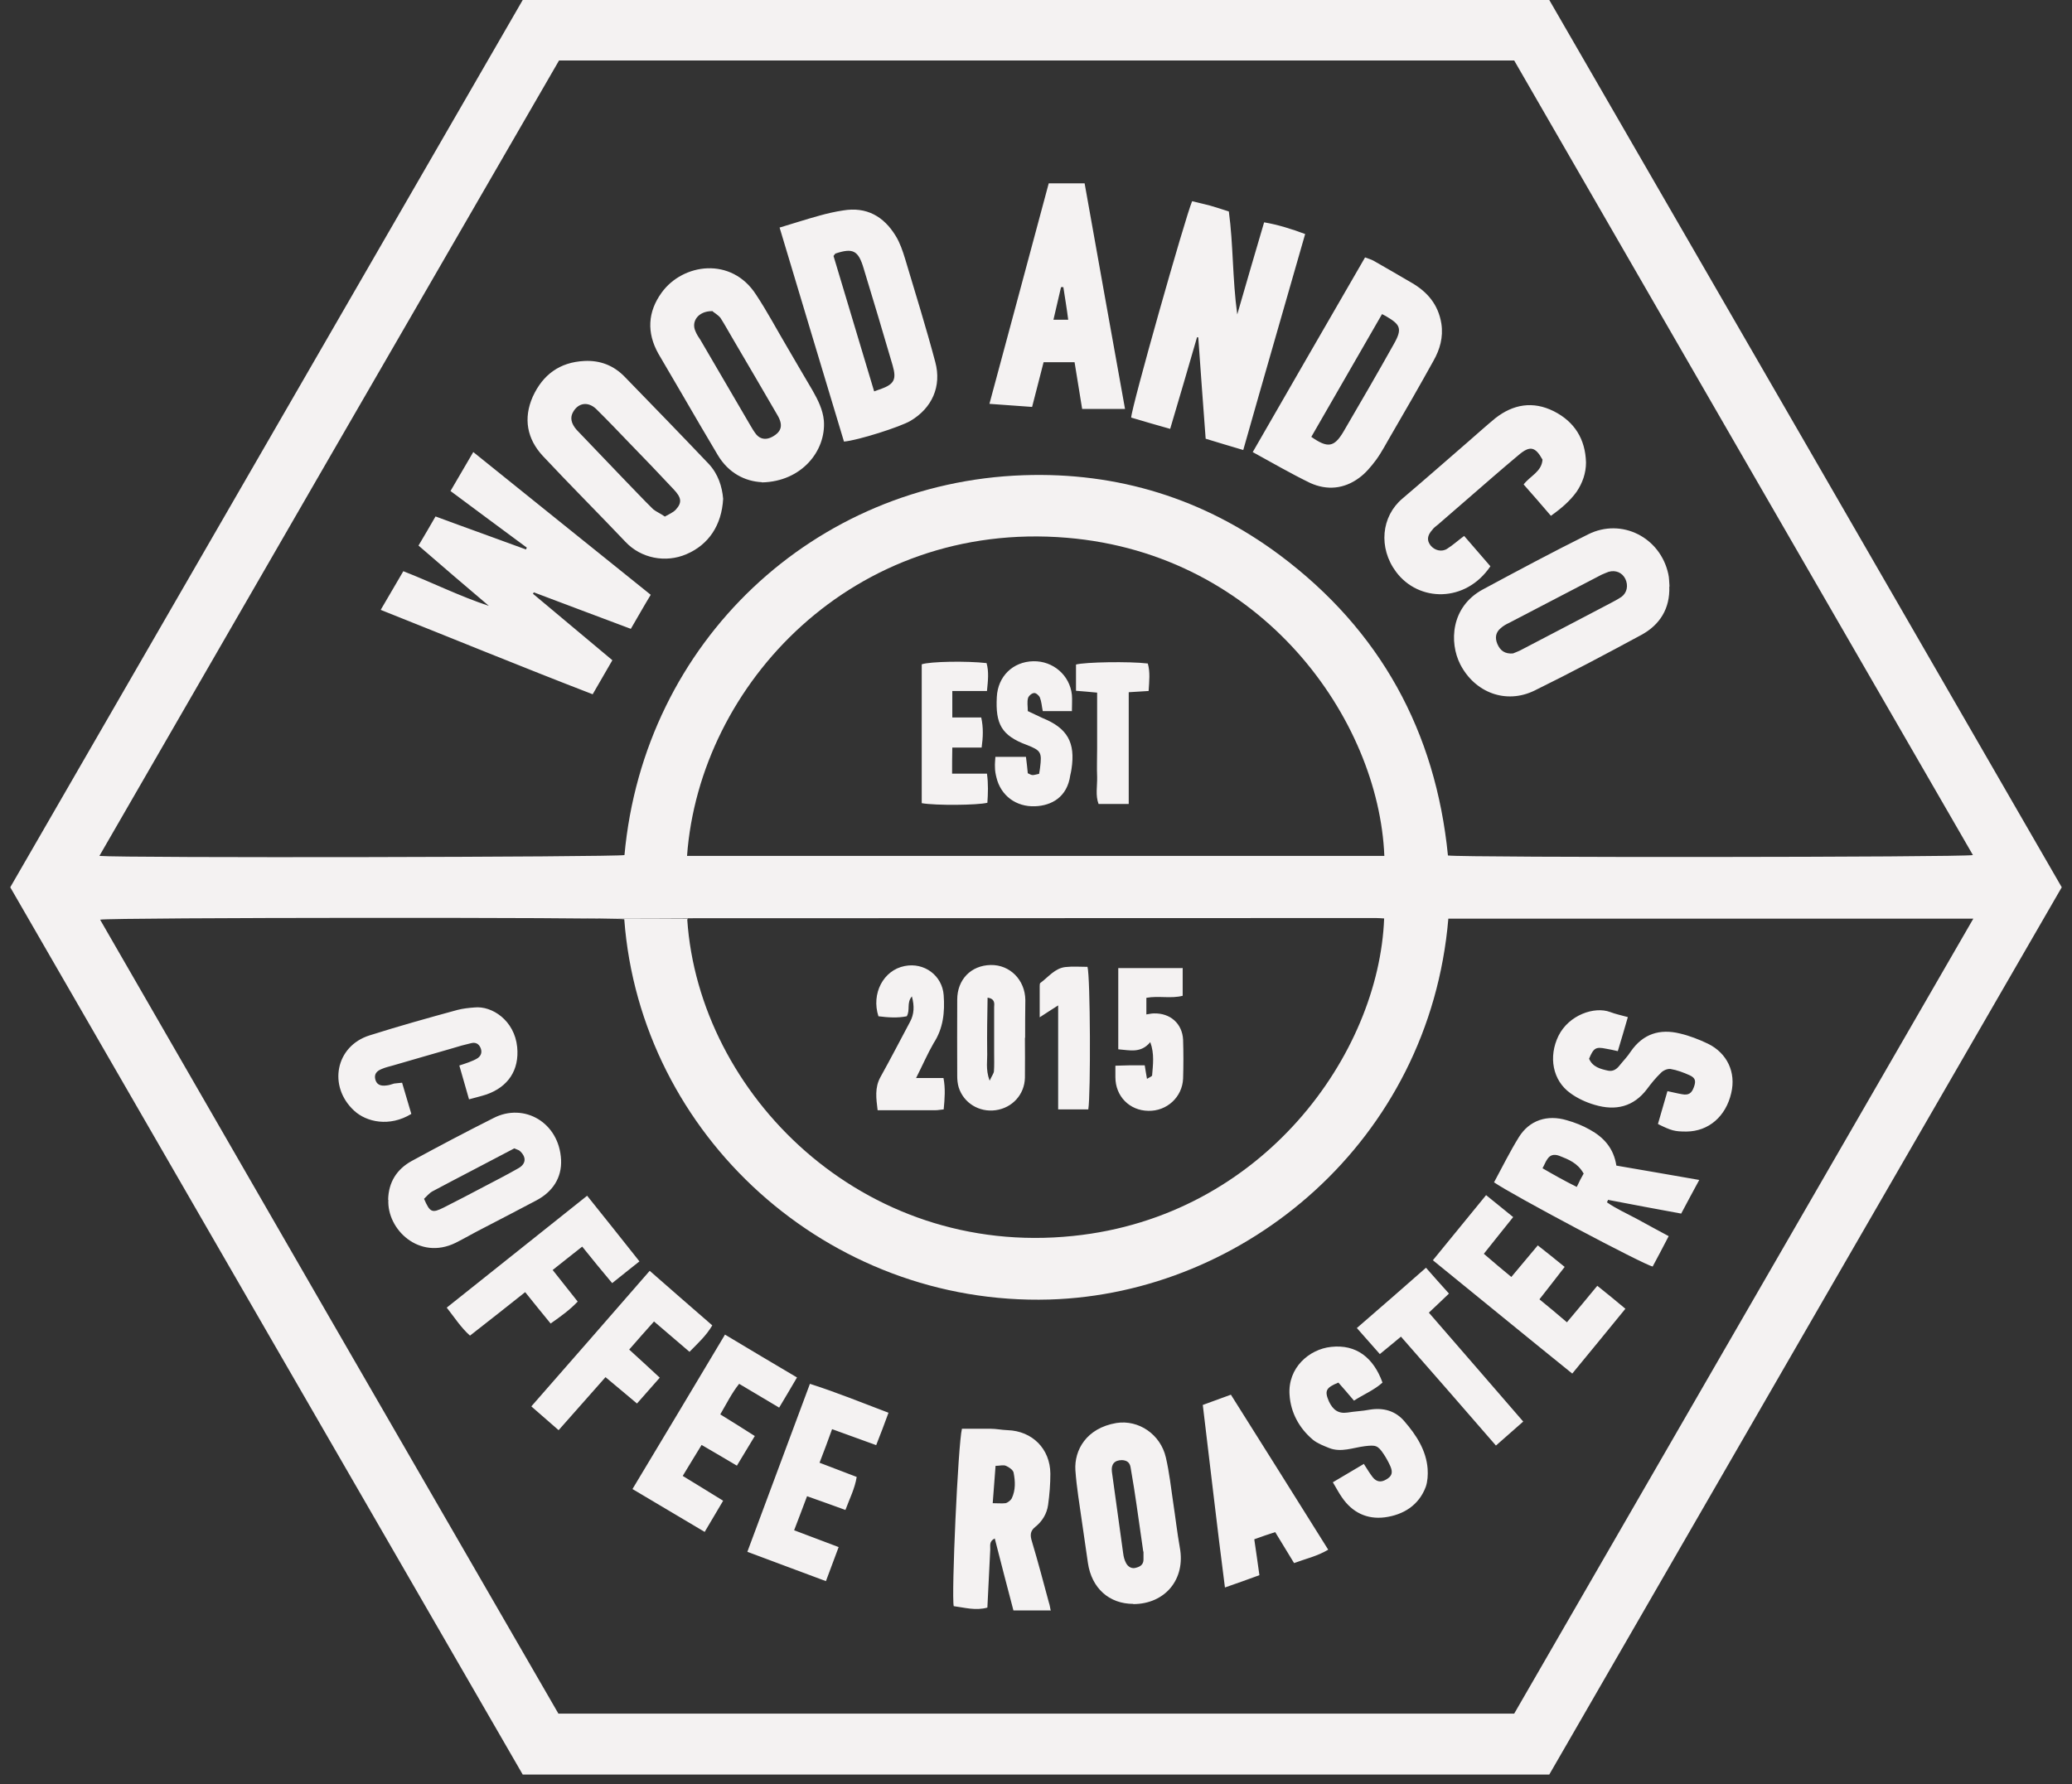
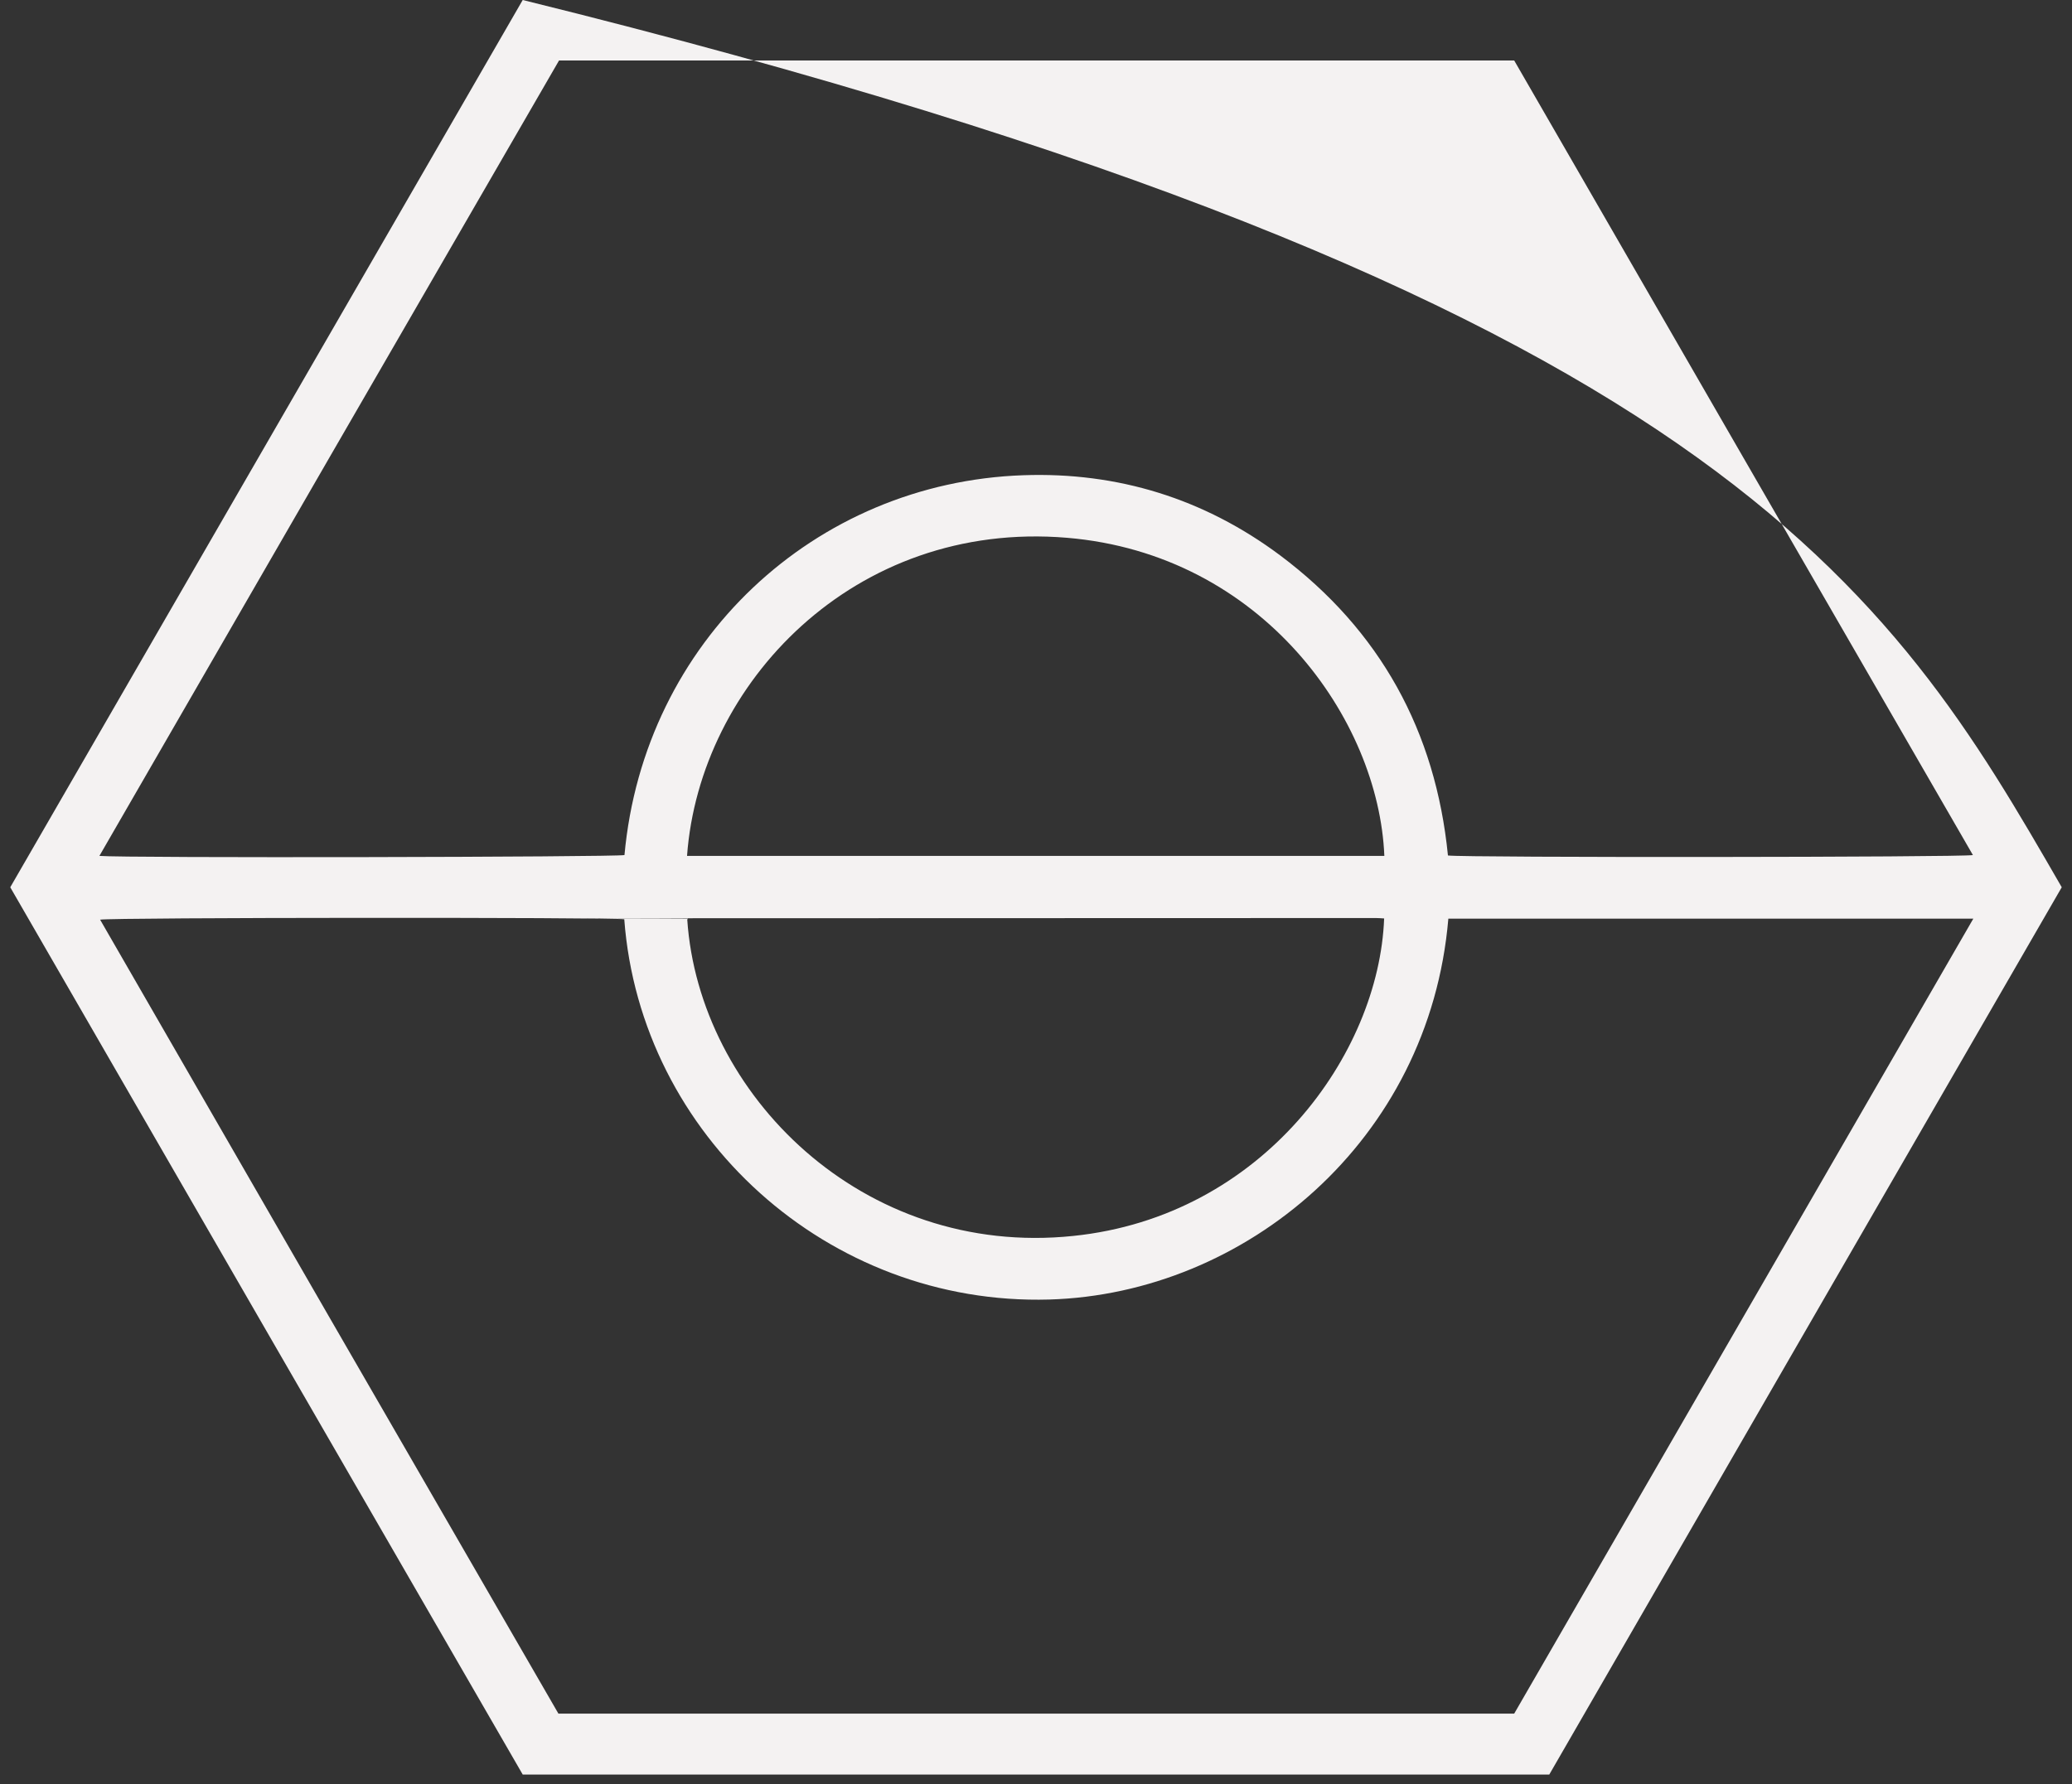
<svg xmlns="http://www.w3.org/2000/svg" width="101" height="87" viewBox="0 0 101 87" fill="none">
  <rect x="0" y="0" width="101" height="87" fill="#333333" stroke="none" />
  <g clip-path="url(#clip0_1_245)">
-     <path d="M100.5 43.26C92.17 57.68 83.85 72.08 75.52 86.52H25.48C17.16 72.13 8.85 57.72 0.5 43.26C8.81 28.86 17.14 14.45 25.48 0H75.52C83.85 14.41 92.17 28.82 100.5 43.26ZM27.21 83.55H73.81C81.26 70.64 88.71 57.75 96.19 44.79H70.6C69.68 55.64 60.68 63.08 51.15 63.36C40.36 63.67 31.22 55.37 30.43 44.82C29.83 44.72 5.39 44.73 4.88 44.84C12.32 57.76 19.76 70.65 27.22 83.55H27.21ZM4.83 41.73C6.05 41.84 29.99 41.79 30.44 41.69C31.39 31.27 39.71 23.52 49.89 23.17C54.48 23.01 58.69 24.31 62.39 27.07C67.28 30.73 69.98 35.66 70.58 41.71C71.34 41.82 95.68 41.8 96.17 41.69C88.7 28.76 81.25 15.85 73.81 2.95H27.25C19.77 15.88 12.32 28.77 4.84 41.74L4.83 41.73ZM33.49 41.73H67.48C67.21 35.08 61.54 27.02 52.01 26.22C41.62 25.35 34.1 33.35 33.49 41.73ZM67.47 44.78C67.3 44.77 67.18 44.76 67.06 44.76C55.91 44.76 44.76 44.77 33.59 44.77C22.42 44.77 33.55 44.78 33.54 44.79L33.5 44.83C34.07 53.34 42.04 61.33 52.31 60.26C61.56 59.31 67.22 51.39 67.47 44.78Z" fill="#F4F2F2" />
-     <path d="M51.2 78.52H49.4C49.09 77.34 48.79 76.19 48.49 75.01C48.2 75.15 48.28 75.37 48.27 75.55C48.22 76.48 48.18 77.42 48.13 78.38C47.56 78.54 47.02 78.38 46.49 78.31C46.37 77.81 46.7 70.41 46.89 69.66H48.27C48.56 69.66 48.83 69.72 49.12 69.73C50.31 69.77 51.19 70.63 51.2 71.85C51.2 72.36 51.16 72.86 51.09 73.37C51.03 73.81 50.8 74.18 50.46 74.45C50.21 74.65 50.21 74.86 50.3 75.15C50.6 76.15 50.86 77.14 51.13 78.14C51.17 78.25 51.18 78.36 51.22 78.54L51.2 78.52ZM48.53 71.45C48.48 72.06 48.44 72.64 48.39 73.29C48.61 73.29 48.83 73.31 49.01 73.29C49.12 73.27 49.27 73.15 49.32 73.05C49.51 72.65 49.49 72.22 49.41 71.81C49.39 71.67 49.19 71.54 49.04 71.47C48.9 71.41 48.73 71.47 48.53 71.47V71.45ZM72.82 57.66C73.23 56.9 73.6 56.15 74.04 55.44C74.55 54.62 75.42 54.33 76.38 54.62C76.77 54.73 77.15 54.88 77.5 55.08C78.17 55.45 78.66 55.98 78.79 56.83C80.1 57.05 81.43 57.29 82.83 57.53C82.51 58.11 82.23 58.65 81.95 59.17C80.72 58.95 79.55 58.72 78.38 58.5C78.38 58.54 78.34 58.59 78.33 58.62C78.79 58.94 79.31 59.17 79.81 59.44C80.31 59.71 80.81 59.99 81.34 60.27C81.07 60.79 80.82 61.27 80.56 61.75C80.15 61.68 73.67 58.24 72.82 57.64V57.66ZM77.19 57.21C76.9 56.7 76.46 56.53 76 56.35C75.75 56.26 75.56 56.31 75.43 56.51C75.34 56.63 75.29 56.78 75.19 56.96C75.49 57.13 75.74 57.28 76 57.42C76.27 57.57 76.56 57.72 76.86 57.87C76.98 57.61 77.08 57.42 77.2 57.21H77.19ZM55.25 78.2C54.06 78.2 53.21 77.43 53.03 76.2C52.88 75.12 52.71 74.03 52.56 72.95C52.5 72.53 52.45 72.1 52.42 71.68C52.36 70.72 52.94 69.63 54.42 69.38C55.5 69.21 56.57 69.93 56.83 71.06C57 71.79 57.08 72.54 57.19 73.28C57.3 74 57.38 74.72 57.51 75.45C57.8 76.99 56.8 78.21 55.23 78.21L55.25 78.2ZM55.73 75.66C55.58 74.64 55.44 73.59 55.28 72.56C55.23 72.22 55.16 71.88 55.11 71.54C55.07 71.29 54.91 71.2 54.69 71.19C54.33 71.19 54.15 71.39 54.2 71.76C54.39 73.09 54.56 74.41 54.75 75.74C54.77 75.9 54.81 76.06 54.89 76.21C54.99 76.4 55.18 76.51 55.4 76.43C55.59 76.38 55.74 76.27 55.74 76.04V75.64L55.73 75.66ZM18.92 58.49C18.94 57.64 19.34 57.01 20.06 56.61C21.38 55.89 22.71 55.19 24.06 54.51C25.54 53.75 27.26 54.72 27.35 56.55C27.39 57.42 26.94 58.11 26.14 58.53C25.24 59 24.34 59.48 23.44 59.94C23.03 60.15 22.62 60.39 22.2 60.6C20.43 61.46 18.86 59.94 18.93 58.5L18.92 58.49ZM25.07 55.99C23.75 56.69 22.42 57.37 21.09 58.08C20.92 58.17 20.79 58.34 20.67 58.45C20.96 59.12 21.06 59.16 21.64 58.87C22.27 58.55 22.91 58.22 23.53 57.89C24.1 57.59 24.69 57.29 25.25 56.97C25.66 56.75 25.67 56.4 25.32 56.1C25.26 56.06 25.17 56.04 25.07 55.99ZM80.82 54.79C80.97 54.28 81.12 53.76 81.28 53.2C81.53 53.25 81.75 53.31 81.99 53.35C82.31 53.41 82.46 53.31 82.57 53C82.68 52.7 82.64 52.55 82.35 52.42C82.06 52.29 81.74 52.17 81.43 52.12C81.28 52.1 81.07 52.19 80.96 52.31C80.71 52.55 80.49 52.82 80.29 53.09C79.63 53.97 78.75 54.17 77.74 53.87C77.32 53.75 76.89 53.55 76.55 53.3C75.68 52.68 75.47 51.52 75.97 50.5C76.48 49.48 77.72 49.06 78.48 49.34C78.74 49.44 79.02 49.5 79.35 49.59C79.19 50.14 79.04 50.66 78.86 51.25C78.65 51.2 78.46 51.16 78.28 51.13C77.79 51.03 77.68 51.09 77.46 51.62C77.63 52.02 78.01 52.12 78.38 52.2C78.6 52.25 78.78 52.15 78.92 51.98C79.11 51.74 79.33 51.52 79.49 51.27C80.09 50.4 80.91 50.15 81.89 50.39C82.36 50.5 82.82 50.68 83.26 50.89C84.19 51.35 84.63 52.28 84.39 53.29C84.13 54.43 83.29 55.16 82.21 55.17C81.63 55.17 81.48 55.13 80.83 54.81L80.82 54.79ZM66.49 71.39C66.66 71.66 66.78 71.85 66.91 72.02C67.1 72.26 67.32 72.28 67.56 72.14C67.85 71.98 67.91 71.8 67.77 71.48C67.68 71.28 67.57 71.08 67.45 70.9C67.16 70.46 67.05 70.45 66.53 70.51C65.96 70.58 65.37 70.83 64.79 70.6C64.52 70.49 64.22 70.38 63.99 70.19C63.33 69.63 62.92 68.88 62.86 68.02C62.76 66.68 63.83 65.78 64.88 65.67C66.12 65.53 66.96 66.21 67.39 67.41C66.98 67.78 66.46 67.99 66 68.29C65.73 67.97 65.48 67.68 65.24 67.41C64.62 67.66 64.56 67.82 64.78 68.33C64.97 68.73 65.23 68.94 65.69 68.87C66.05 68.81 66.41 68.8 66.77 68.73C67.44 68.62 68.03 68.79 68.46 69.3C69.04 69.97 69.52 70.71 69.59 71.61C69.61 71.91 69.59 72.23 69.5 72.49C69.16 73.4 68.4 73.86 67.5 73.98C66.63 74.09 65.91 73.74 65.41 73C65.26 72.79 65.14 72.55 64.97 72.27C65.49 71.96 65.98 71.67 66.49 71.37V71.39ZM64.74 75.56C64.2 75.88 63.64 76 63.08 76.21C62.78 75.71 62.48 75.23 62.16 74.7C61.82 74.81 61.49 74.92 61.14 75.05C61.23 75.63 61.3 76.18 61.39 76.8C60.84 77 60.32 77.19 59.71 77.4C59.32 74.39 58.99 71.46 58.63 68.5C59.09 68.33 59.51 68.18 60 68C61.57 70.5 63.15 73 64.74 75.55V75.56ZM69.85 61.44C70.72 60.37 71.56 59.35 72.44 58.27C72.89 58.64 73.31 58.98 73.76 59.34C73.27 59.94 72.83 60.51 72.33 61.13C72.78 61.52 73.21 61.88 73.67 62.26C74.11 61.74 74.52 61.24 74.96 60.72C75.4 61.07 75.81 61.39 76.27 61.77C75.85 62.31 75.46 62.82 75.04 63.35C75.5 63.72 75.91 64.07 76.38 64.47C76.87 63.89 77.35 63.31 77.86 62.69C78.32 63.06 78.76 63.41 79.23 63.81C78.36 64.88 77.52 65.9 76.64 66.97C74.36 65.13 72.13 63.3 69.84 61.44H69.85ZM39.93 71.31C40.55 71.55 41.14 71.77 41.76 72.01C41.67 72.57 41.42 73.06 41.21 73.62C40.59 73.4 39.98 73.17 39.34 72.95C39.13 73.5 38.93 74.05 38.71 74.61C39.43 74.88 40.13 75.15 40.88 75.43C40.67 75.99 40.48 76.51 40.26 77.09C38.98 76.62 37.73 76.14 36.43 75.66C37.45 72.92 38.46 70.22 39.48 67.47C40.79 67.89 42.02 68.39 43.31 68.88C43.11 69.43 42.92 69.93 42.71 70.46C41.99 70.2 41.3 69.95 40.56 69.68C40.37 70.22 40.17 70.74 39.94 71.34L39.93 71.31ZM36.79 70.02C36.48 70.54 36.22 70.97 35.92 71.46C35.35 71.12 34.8 70.8 34.2 70.45C33.9 70.95 33.6 71.42 33.28 71.96C33.93 72.36 34.56 72.74 35.25 73.17C34.95 73.67 34.67 74.15 34.35 74.69C33.17 73.99 32.02 73.31 30.83 72.6C32.34 70.09 33.83 67.6 35.34 65.07C36.52 65.78 37.65 66.45 38.85 67.16C38.56 67.65 38.29 68.12 37.98 68.63C37.32 68.24 36.7 67.87 36.03 67.47C35.67 67.92 35.42 68.43 35.11 68.96C35.66 69.3 36.21 69.64 36.8 70.02H36.79ZM22.86 53.59C22.69 53.01 22.55 52.49 22.39 51.95C22.56 51.89 22.71 51.85 22.86 51.79C23.01 51.73 23.17 51.67 23.3 51.58C23.46 51.46 23.51 51.28 23.42 51.08C23.33 50.88 23.17 50.81 22.97 50.86C22.66 50.93 22.34 51.02 22.02 51.12C21.06 51.39 20.1 51.68 19.15 51.95C18.98 52 18.79 52.04 18.63 52.11C18.34 52.22 18.24 52.38 18.29 52.61C18.35 52.87 18.53 52.97 18.86 52.92C18.98 52.91 19.1 52.86 19.21 52.83C19.32 52.81 19.45 52.81 19.6 52.79C19.75 53.31 19.9 53.81 20.05 54.31C18.99 54.96 17.86 54.71 17.26 54.15C15.98 52.97 16.35 51 18.02 50.48C19.44 50.03 20.87 49.63 22.3 49.24C22.57 49.17 22.86 49.14 23.13 49.12C23.98 49.03 25.08 49.75 25.21 51.05C25.32 52.17 24.77 52.99 23.72 53.36C23.45 53.45 23.18 53.51 22.86 53.6V53.59ZM29.52 67.14C28.75 68.01 28 68.86 27.23 69.73C26.78 69.34 26.37 68.98 25.9 68.57C27.83 66.37 29.73 64.19 31.67 61.96C32.7 62.86 33.69 63.73 34.72 64.62C34.43 65.12 34.02 65.49 33.61 65.91C33.04 65.42 32.49 64.95 31.88 64.43C31.48 64.88 31.1 65.3 30.67 65.8C31.17 66.25 31.65 66.7 32.16 67.17C31.79 67.59 31.44 67.99 31.05 68.43C30.51 67.98 30.03 67.57 29.51 67.14H29.52ZM21.77 63.76C24.05 61.94 26.31 60.14 28.62 58.3C29.47 59.36 30.3 60.4 31.17 61.5C30.72 61.86 30.31 62.18 29.84 62.56C29.35 61.98 28.88 61.4 28.38 60.78C27.88 61.17 27.41 61.55 26.94 61.92C27.35 62.44 27.75 62.94 28.16 63.46C27.77 63.87 27.34 64.18 26.84 64.53C26.43 64.03 26.04 63.55 25.6 63C24.72 63.7 23.82 64.41 22.91 65.12C22.46 64.72 22.16 64.24 21.78 63.76H21.77ZM74.25 69.31C73.79 69.71 73.38 70.07 72.92 70.48C71.38 68.7 69.85 66.95 68.29 65.17C67.94 65.46 67.63 65.72 67.26 66.02C66.89 65.6 66.53 65.19 66.14 64.75C67.27 63.77 68.38 62.81 69.51 61.81C69.88 62.23 70.23 62.63 70.63 63.07C70.31 63.38 70 63.67 69.65 64C71.18 65.77 72.7 67.51 74.25 69.31ZM18.56 29.73C18.95 29.07 19.29 28.49 19.66 27.85C21.07 28.4 22.4 29.07 23.83 29.54C22.69 28.57 21.55 27.6 20.4 26.6C20.69 26.11 20.95 25.67 21.23 25.18C22.71 25.73 24.18 26.25 25.64 26.79C25.65 26.77 25.66 26.73 25.68 26.7C24.46 25.79 23.24 24.9 21.96 23.94C22.33 23.31 22.68 22.71 23.07 22.04C25.98 24.38 28.83 26.68 31.72 29C31.38 29.56 31.09 30.08 30.75 30.66C29.14 30.06 27.59 29.47 26.02 28.88L25.98 28.95C27.26 30.02 28.53 31.09 29.85 32.19C29.53 32.74 29.23 33.26 28.89 33.85C25.44 32.52 22.04 31.12 18.57 29.74L18.56 29.73ZM60.6 21.94C59.93 21.74 59.38 21.58 58.77 21.39C58.65 19.72 58.52 18.09 58.41 16.45C58.39 16.45 58.37 16.44 58.35 16.44C57.93 17.91 57.49 19.38 57.04 20.91C56.38 20.72 55.76 20.55 55.14 20.36C55.14 19.9 57.78 10.58 58.11 9.81C58.38 9.88 58.68 9.95 58.97 10.02C59.26 10.11 59.55 10.19 59.9 10.31C60.12 11.92 60.07 13.57 60.31 15.33C60.76 13.77 61.18 12.33 61.62 10.84C62.32 10.96 62.94 11.16 63.62 11.41C62.61 14.94 61.6 18.42 60.6 21.95V21.94ZM38.02 11.09C38.69 10.89 39.3 10.69 39.92 10.52C40.31 10.41 40.7 10.32 41.1 10.26C42.24 10.07 43.08 10.55 43.66 11.5C43.87 11.84 44 12.23 44.12 12.62C44.62 14.29 45.14 15.96 45.59 17.65C45.91 18.84 45.43 19.9 44.38 20.52C43.89 20.81 41.83 21.47 41.14 21.53C40.09 18.07 39.06 14.6 38 11.09H38.02ZM42.62 19.08C42.78 19.02 42.86 18.99 42.93 18.97C43.59 18.73 43.71 18.5 43.51 17.81C43.05 16.24 42.58 14.66 42.1 13.09C41.84 12.21 41.58 12.08 40.73 12.36C40.71 12.36 40.68 12.42 40.63 12.48C41.28 14.66 41.94 16.85 42.61 19.08H42.62ZM61.06 22.05C62.91 18.83 64.72 15.7 66.54 12.55C66.7 12.61 66.84 12.65 66.95 12.71C67.57 13.06 68.18 13.42 68.8 13.78C69.58 14.23 70.11 14.85 70.26 15.78C70.36 16.44 70.19 17.04 69.87 17.6C69.21 18.79 68.53 19.98 67.84 21.16C67.59 21.58 67.37 22.02 67.08 22.42C66.84 22.74 66.57 23.07 66.25 23.3C65.52 23.84 64.69 23.92 63.87 23.55C62.92 23.09 62.03 22.57 61.06 22.04V22.05ZM67.37 15.31C66.21 17.33 65.07 19.31 63.92 21.3C64.72 21.86 65.03 21.81 65.48 21.06C66.31 19.64 67.14 18.21 67.94 16.78C68.38 16.01 68.25 15.82 67.55 15.41C67.51 15.39 67.48 15.37 67.36 15.31H67.37ZM35.25 24.32C35.18 25.61 34.54 26.56 33.46 27.02C32.44 27.46 31.24 27.22 30.49 26.42C29.15 25.01 27.78 23.64 26.46 22.23C25.69 21.4 25.5 20.4 25.97 19.34C26.46 18.27 27.28 17.66 28.48 17.6C29.26 17.56 29.92 17.82 30.46 18.38C31.83 19.79 33.19 21.19 34.54 22.61C35.01 23.11 35.2 23.73 35.25 24.32ZM32.4 25.19C32.61 25.07 32.81 24.99 32.94 24.85C33.25 24.51 33.23 24.27 32.83 23.85C32.12 23.09 31.4 22.34 30.68 21.6C30.14 21.04 29.61 20.48 29.06 19.94C28.67 19.57 28.2 19.63 27.94 20.08C27.78 20.35 27.83 20.64 28.11 20.96C28.86 21.74 29.6 22.52 30.35 23.3C30.85 23.81 31.33 24.33 31.84 24.83C31.99 24.95 32.2 25.04 32.4 25.18V25.19ZM37.14 23.51C36.31 23.47 35.51 23.06 34.99 22.19C34.41 21.22 33.83 20.22 33.26 19.24C32.87 18.57 32.48 17.91 32.09 17.24C31.52 16.22 31.57 15.21 32.25 14.27C33.28 12.84 35.65 12.5 36.85 14.36C37.4 15.19 37.87 16.08 38.38 16.94C38.79 17.64 39.2 18.35 39.61 19.04C39.87 19.5 40.11 19.97 40.16 20.51C40.27 21.98 39.08 23.48 37.14 23.52V23.51ZM34.7 15.17C34.04 15.17 33.68 15.67 33.9 16.15C33.96 16.3 34.05 16.44 34.14 16.57C34.95 17.95 35.76 19.35 36.57 20.73C36.66 20.89 36.76 21.05 36.87 21.19C37.08 21.43 37.36 21.45 37.64 21.3C38.1 21.05 38.19 20.73 37.89 20.23C37.18 19 36.46 17.78 35.74 16.55C35.53 16.2 35.34 15.84 35.12 15.5C35 15.35 34.8 15.24 34.71 15.16L34.7 15.17ZM81.37 28.6C81.41 29.67 80.91 30.47 80 30.96C78.28 31.89 76.55 32.81 74.8 33.67C73.41 34.35 71.89 33.77 71.18 32.39C70.64 31.33 70.71 29.59 72.28 28.74C73.99 27.82 75.69 26.91 77.42 26.05C79.05 25.24 80.93 26.2 81.32 27.98C81.37 28.18 81.36 28.39 81.38 28.59L81.37 28.6ZM73.75 31.86C73.86 31.81 74.05 31.75 74.22 31.65C75.65 30.9 77.08 30.16 78.5 29.41C78.69 29.31 78.86 29.22 79.04 29.1C79.31 28.9 79.38 28.55 79.23 28.23C79.08 27.92 78.76 27.78 78.41 27.88C78.3 27.92 78.19 27.97 78.07 28.02C76.56 28.8 75.07 29.59 73.56 30.37C73.41 30.44 73.27 30.52 73.15 30.63C72.91 30.83 72.86 31.09 72.99 31.4C73.13 31.72 73.35 31.89 73.75 31.86ZM52.87 8.94C53.53 12.64 54.18 16.28 54.84 19.94H52.75C52.63 19.17 52.5 18.43 52.38 17.66H50.87C50.7 18.34 50.51 19.05 50.31 19.84C49.61 19.79 48.95 19.74 48.23 19.69C49.2 16.08 50.16 12.53 51.12 8.94H52.87ZM51.83 14H51.72C51.6 14.52 51.47 15.06 51.35 15.59H52.07C52 15.03 51.91 14.51 51.83 13.98V14ZM75.6 25.15C75.14 24.61 74.72 24.13 74.27 23.62C74.59 23.2 75.15 23 75.19 22.41C74.84 21.78 74.58 21.71 74.02 22.19C73.17 22.9 72.35 23.62 71.52 24.34C71.05 24.75 70.56 25.17 70.09 25.58C70 25.65 69.89 25.73 69.82 25.83C69.56 26.12 69.55 26.35 69.73 26.59C69.93 26.84 70.28 26.93 70.55 26.75C70.82 26.58 71.06 26.36 71.37 26.13C71.81 26.64 72.23 27.13 72.65 27.61C71.44 29.4 69.15 29.36 68.05 27.88C67.18 26.71 67.33 25.18 68.36 24.31C69.43 23.4 70.49 22.47 71.55 21.55C72 21.16 72.43 20.77 72.89 20.39C73.76 19.71 74.72 19.54 75.74 20.05C76.75 20.56 77.28 21.41 77.31 22.55C77.31 23.07 77.14 23.55 76.85 23.98C76.53 24.42 76.12 24.78 75.61 25.14L75.6 25.15ZM52.26 34.67H50.83C50.78 34.43 50.77 34.21 50.69 34.01C50.65 33.91 50.49 33.77 50.4 33.79C50.29 33.8 50.14 33.93 50.11 34.04C50.06 34.23 50.1 34.44 50.1 34.67C50.35 34.78 50.59 34.91 50.82 35.01C52.03 35.5 52.43 36.2 52.23 37.5C52.22 37.6 52.19 37.7 52.17 37.8C52.02 38.88 51.24 39.28 50.46 39.31C49.53 39.35 48.78 38.79 48.57 37.9C48.53 37.74 48.5 37.58 48.5 37.41C48.49 37.25 48.51 37.09 48.52 36.9H50.01C50.05 37.17 50.07 37.44 50.1 37.7C50.19 37.74 50.26 37.79 50.34 37.79C50.42 37.79 50.54 37.75 50.65 37.73C50.67 37.62 50.69 37.52 50.7 37.42C50.79 36.69 50.75 36.59 50.05 36.32C48.81 35.86 48.52 35.29 48.59 33.98C48.64 32.98 49.37 32.26 50.37 32.24C51.33 32.22 52.15 32.92 52.25 33.88C52.27 34.12 52.25 34.37 52.25 34.68L52.26 34.67ZM46.42 37.72H48.11C48.18 38.23 48.16 38.69 48.13 39.14C47.66 39.26 45.62 39.28 44.93 39.16V32.39C45.33 32.25 47.13 32.22 48.09 32.33C48.21 32.75 48.16 33.19 48.11 33.69H46.42V34.98H47.83C47.94 35.48 47.92 35.94 47.85 36.45H46.42C46.41 36.91 46.41 37.28 46.41 37.72H46.42ZM55.01 39.2H53.55C53.39 38.78 53.49 38.33 53.48 37.89C53.46 37.42 53.48 36.96 53.48 36.48V33.77C53.11 33.73 52.8 33.71 52.45 33.68V32.4C52.89 32.28 55.05 32.24 55.95 32.35C56.07 32.77 56.02 33.21 55.99 33.69C55.67 33.71 55.38 33.73 55.02 33.75V39.19L55.01 39.2ZM49.96 50.6C49.96 51.25 49.97 51.91 49.96 52.55C49.94 53.37 49.34 54.02 48.53 54.13C47.73 54.24 46.97 53.78 46.73 53.01C46.68 52.84 46.66 52.65 46.66 52.47C46.66 51.23 46.65 49.98 46.66 48.74C46.66 47.76 47.33 47.07 48.29 47.05C49.22 47.03 49.97 47.77 49.98 48.76C49.97 49.38 49.97 49.99 49.97 50.6H49.96ZM48.14 48.65C48.13 49.11 48.13 49.55 48.12 49.98C48.12 50.4 48.11 50.84 48.12 51.26C48.14 51.68 48.03 52.13 48.24 52.69C48.35 52.45 48.44 52.34 48.45 52.23C48.47 51.94 48.46 51.66 48.46 51.37V49.1C48.47 48.93 48.51 48.7 48.14 48.64V48.65ZM57.65 47.19V48.55C57.08 48.7 56.48 48.54 55.88 48.65V49.46C56.02 49.44 56.13 49.41 56.25 49.41C57.05 49.39 57.63 49.91 57.67 50.69C57.69 51.32 57.69 51.96 57.67 52.59C57.63 53.5 56.87 54.18 55.98 54.16C55.06 54.15 54.37 53.45 54.37 52.52V51.96C54.63 51.95 54.87 51.95 55.1 51.94H55.8C55.84 52.16 55.86 52.35 55.91 52.6C56.02 52.53 56.16 52.48 56.16 52.43C56.2 51.92 56.28 51.38 56.07 50.81C55.61 51.37 55.06 51.2 54.51 51.16V47.2H57.63L57.65 47.19ZM44.67 52.56H45.99C46.09 53.07 46.05 53.57 46 54.09C45.85 54.1 45.74 54.13 45.61 54.13H42.78C42.71 53.56 42.63 53.03 42.92 52.51C43.42 51.61 43.88 50.72 44.36 49.82C44.56 49.45 44.58 49.06 44.45 48.58C44.18 48.9 44.38 49.24 44.2 49.55C43.76 49.64 43.29 49.61 42.82 49.55C42.46 48.45 43.06 47.3 44.1 47.1C45.05 46.91 45.93 47.56 46 48.52C46.06 49.35 45.98 50.14 45.51 50.86C45.21 51.38 44.96 51.96 44.65 52.57L44.67 52.56ZM53.05 54.09H51.58V49.02C51.24 49.23 51.01 49.39 50.68 49.6V48.09C50.68 48.03 50.68 47.94 50.72 47.92C51.11 47.63 51.42 47.21 51.93 47.15C52.29 47.11 52.66 47.14 53.01 47.14C53.15 47.63 53.17 53.35 53.05 54.08V54.09Z" fill="#F4F2F2" />
+     <path d="M100.5 43.26C92.17 57.68 83.85 72.08 75.52 86.52H25.48C17.16 72.13 8.85 57.72 0.5 43.26C8.81 28.86 17.14 14.45 25.48 0C83.85 14.41 92.17 28.82 100.5 43.26ZM27.21 83.55H73.81C81.26 70.64 88.71 57.75 96.19 44.79H70.6C69.68 55.64 60.68 63.08 51.15 63.36C40.36 63.67 31.22 55.37 30.43 44.82C29.83 44.72 5.39 44.73 4.88 44.84C12.32 57.76 19.76 70.65 27.22 83.55H27.21ZM4.83 41.73C6.05 41.84 29.99 41.79 30.44 41.69C31.39 31.27 39.71 23.52 49.89 23.17C54.48 23.01 58.69 24.31 62.39 27.07C67.28 30.73 69.98 35.66 70.58 41.71C71.34 41.82 95.68 41.8 96.17 41.69C88.7 28.76 81.25 15.85 73.81 2.95H27.25C19.77 15.88 12.32 28.77 4.84 41.74L4.83 41.73ZM33.49 41.73H67.48C67.21 35.08 61.54 27.02 52.01 26.22C41.62 25.35 34.1 33.35 33.49 41.73ZM67.47 44.78C67.3 44.77 67.18 44.76 67.06 44.76C55.91 44.76 44.76 44.77 33.59 44.77C22.42 44.77 33.55 44.78 33.54 44.79L33.5 44.83C34.07 53.34 42.04 61.33 52.31 60.26C61.56 59.31 67.22 51.39 67.47 44.78Z" fill="#F4F2F2" />
  </g>
  <defs>
    <clipPath id="clip0_1_245">
      <rect width="100" height="86.52" fill="white" transform="translate(0.5)" />
    </clipPath>
  </defs>
</svg>